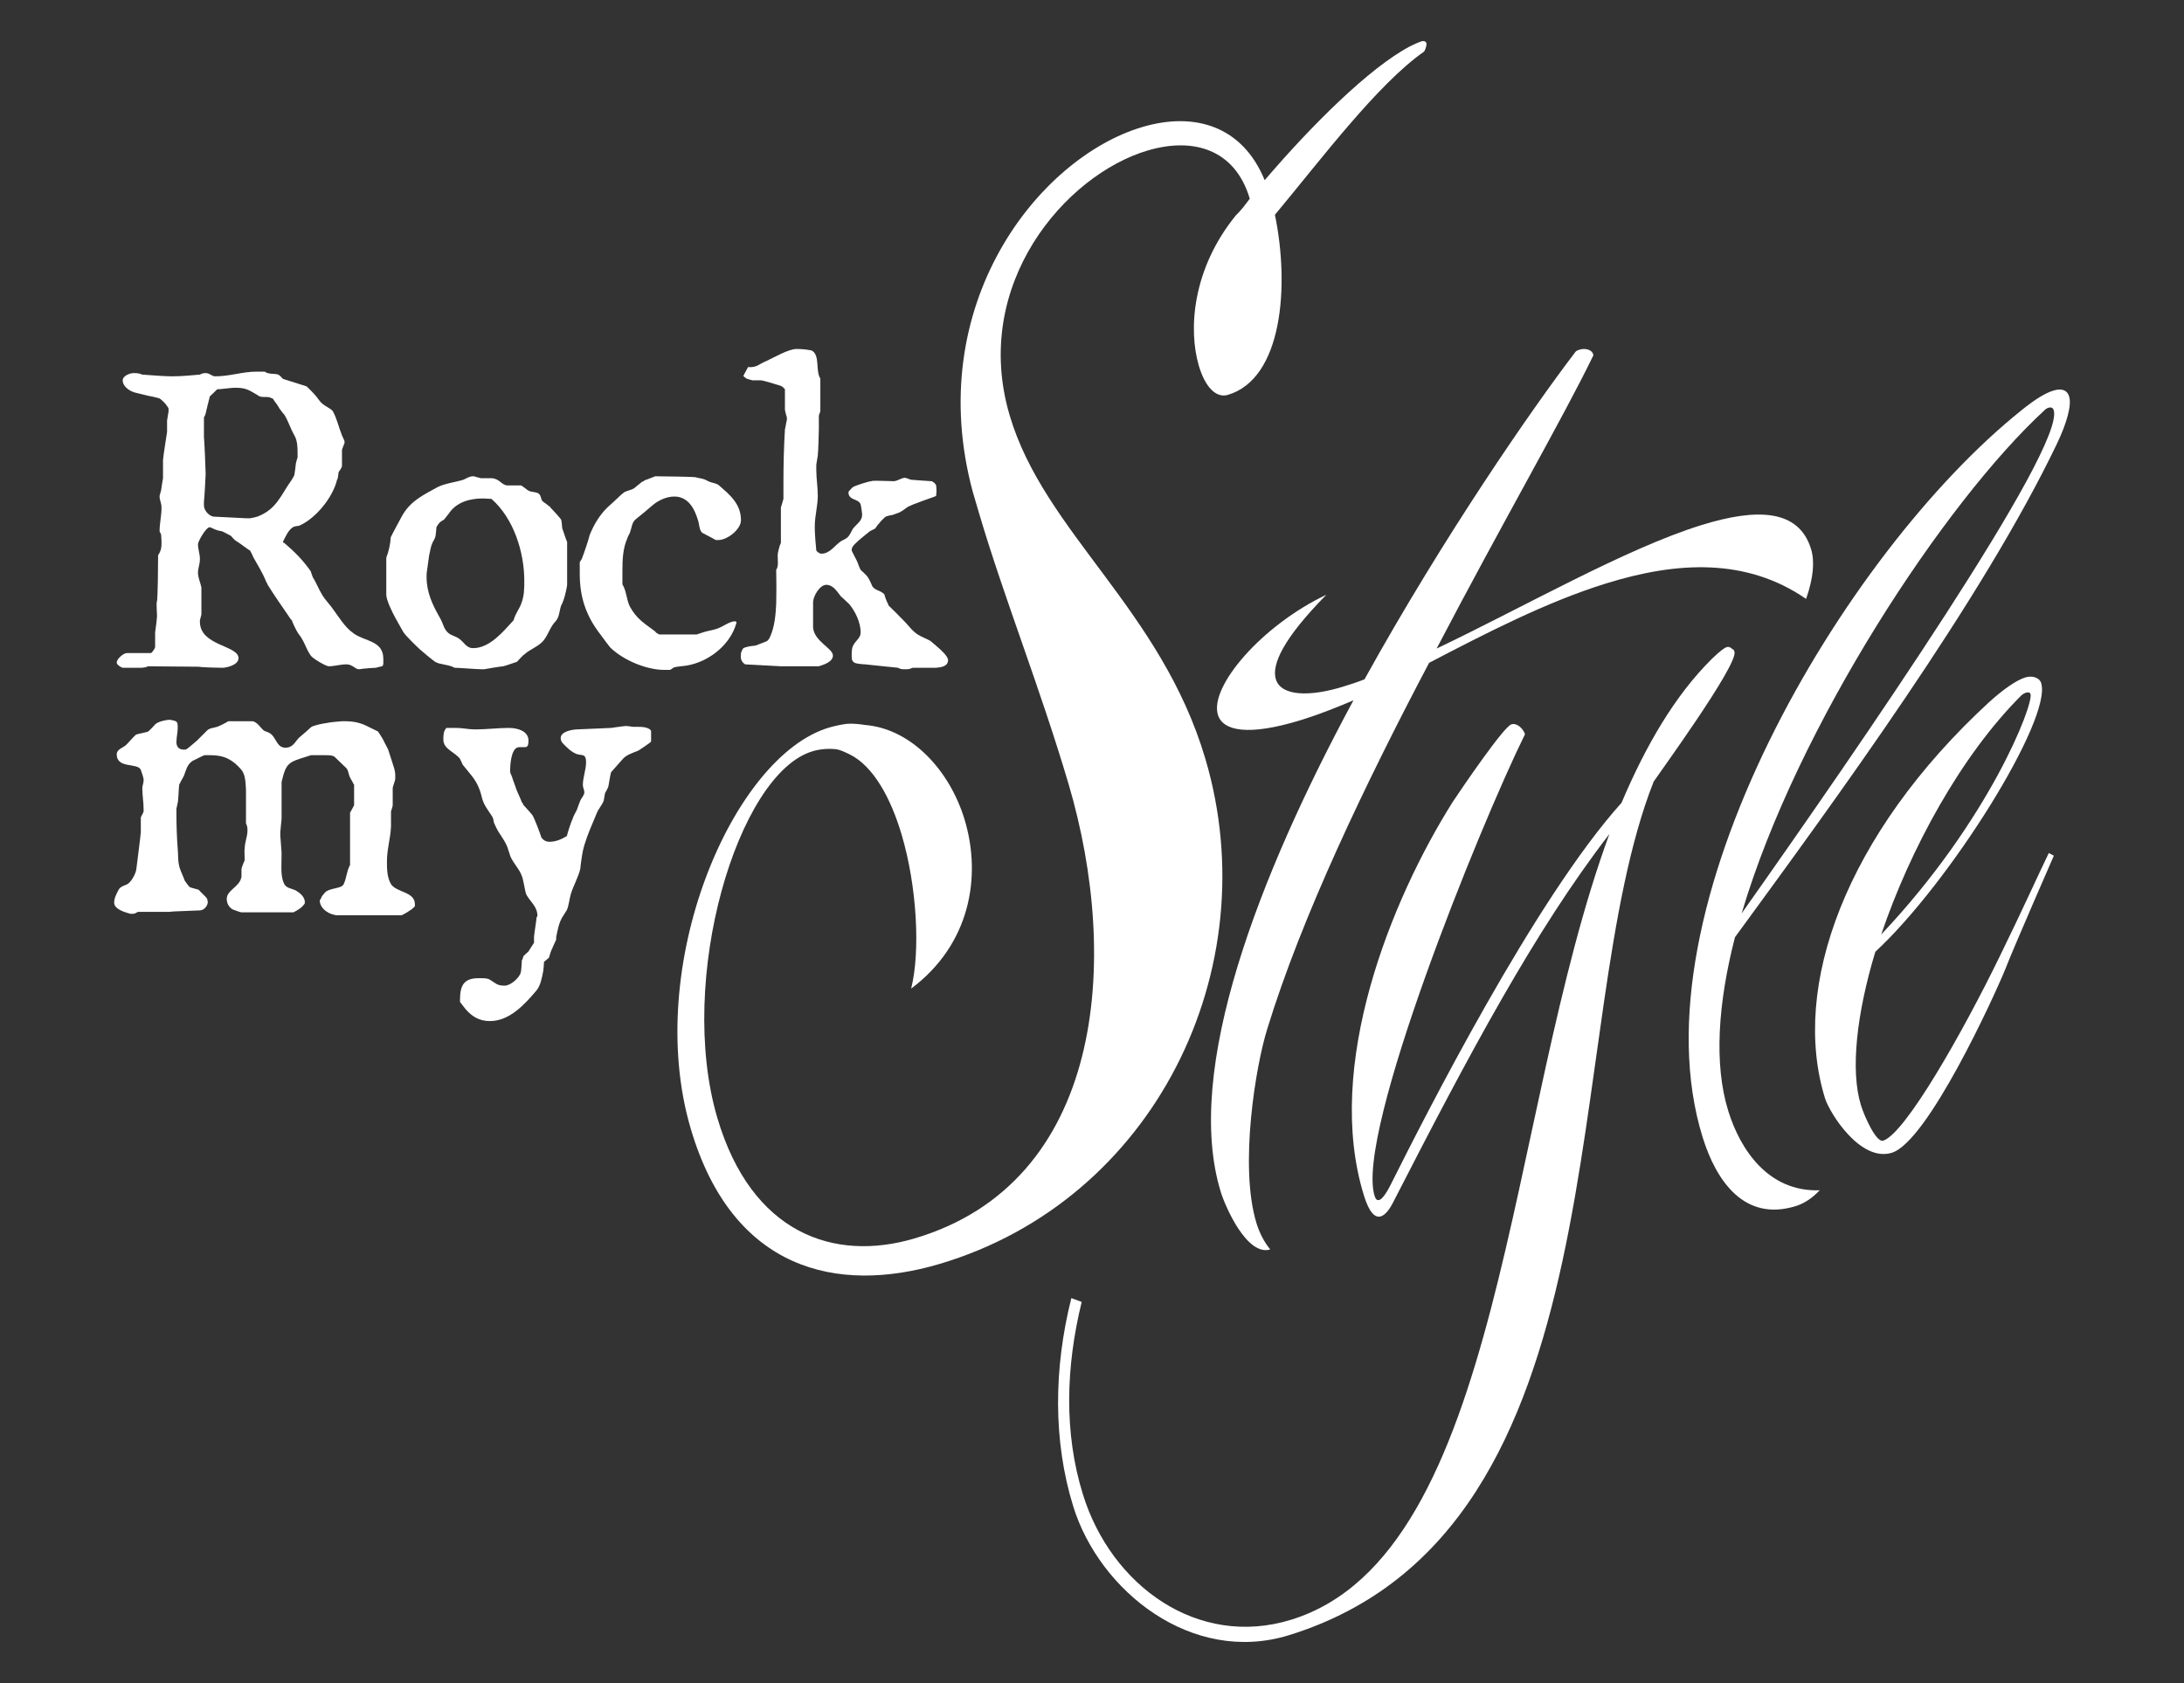
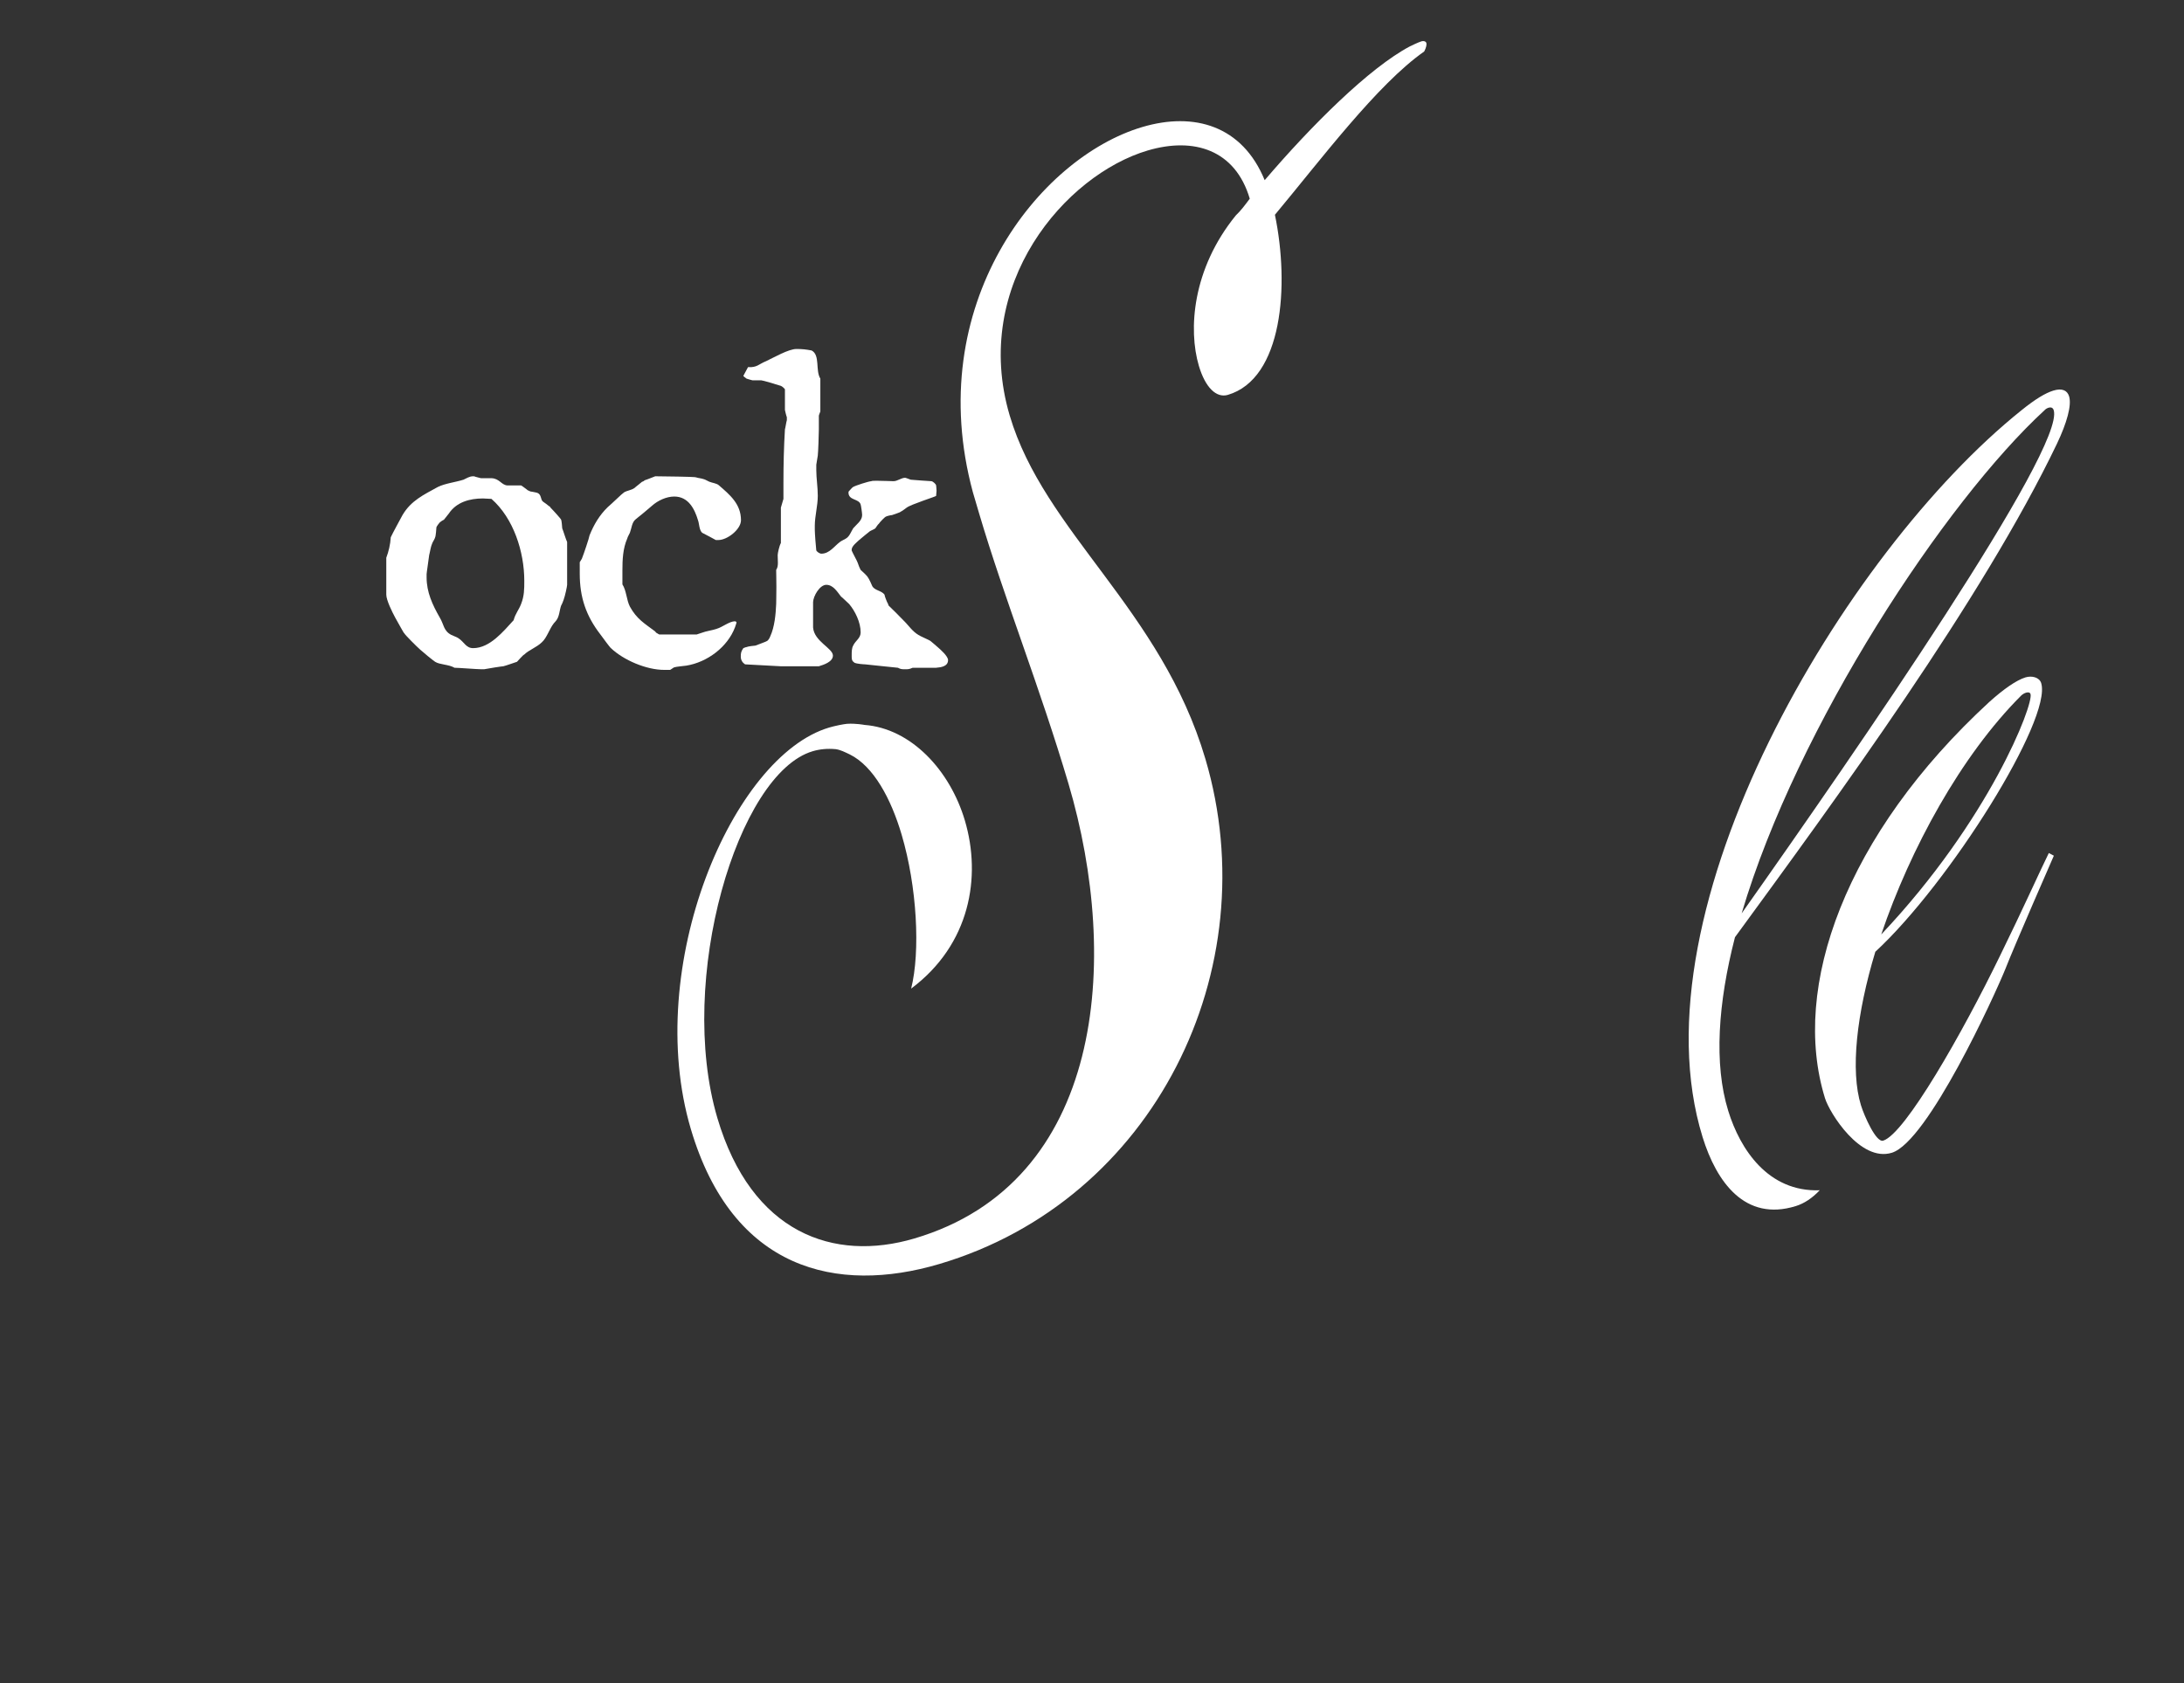
<svg xmlns="http://www.w3.org/2000/svg" version="1.1" id="Layer_1" x="0px" y="0px" width="240px" height="185px" viewBox="0 0 240 185" enable-background="new 0 0 240 185" xml:space="preserve">
  <rect x="0" y="0" width="240" height="185" fill="#333333" stroke="none" />
  <g>
    <g>
      <path fill="#FFFFFF" d="M107.609,56.48c2.767,9.349,6.666,19.05,9.808,29.666c5.765,19.491,3.835,43.84-16.922,49.981    c-8.872,2.625-17.913-0.561-21.663-13.236c-4.5-15.211,2.234-37.882,10.475-40.317c0.79-0.235,1.63-0.311,2.517-0.228l0,0    c0.549,0.071,1.02,0.33,1.549,0.574l0,0c2.621,1.293,4.538,4.862,5.708,8.824c1.688,5.705,2.073,12.827,1.045,16.922    c6.491-4.851,7.736-12.283,5.908-18.463c-1.639-5.546-5.925-10.137-11.036-10.521c0,0-0.963-0.189-1.929-0.12    c-0.359,0.029-1.315,0.219-1.948,0.406c-10.618,3.14-20.502,26.225-15.207,44.129c4.594,15.527,16.057,18.168,27.309,14.84    c23.606-6.981,36.08-32.385,29.238-55.518c-4.874-16.479-17.709-24.917-21.506-37.75c-4.265-14.419,6.134-26.456,15.165-29.127    c5.071-1.5,9.621-0.089,11.216,5.298c-0.493,0.663-0.984,1.326-1.525,1.831c-4.804,5.9-5.242,12.578-4.068,16.539    c0.703,2.376,1.917,3.569,3.185,3.194c6.021-1.782,6.79-12.004,5.173-19.796c4.963-5.947,11.26-14.359,16.404-17.948    c0.223-0.409,0.286-0.773,0.238-0.932c-0.047-0.158-0.252-0.27-0.566-0.177c-0.316,0.094-1.221,0.534-1.221,0.534    c-4.477,2.357-10.862,8.727-15.98,14.72c-2.457-5.993-7.742-7.531-13.445-5.844c-11.405,3.375-24.193,19.563-18.622,40.144    L107.609,56.48z" />
    </g>
-     <path fill="#FFFFFF" d="M176.527,64.119c-6.562,2.032-13.295,5.508-19.483,8.739c-7.015,13.305-14.009,27.919-17.778,40.22   c-1.252,3.945-3.127,15.117-1.184,21.396c0.35,1.129,0.891,2.121,1.504,2.859c-2.539,0.785-4.923-4.661-5.425-6.285   c-4.149-13.404,4.205-34.857,14.569-54.071c-1.979,0.845-3.912,1.597-5.676,2.144c-5.927,1.835-8.67,1.215-9.217-0.548   c-0.961-3.104,4.838-9.847,11.918-13.2c-4.705,4.782-6.052,7.672-5.549,9.295c0.59,1.905,3.837,1.905,7.363,0.812   c0.777-0.24,1.553-0.48,2.378-0.813c8.676-15.675,18.345-29.648,23.13-35.923c0.096-0.184,0.307-0.25,0.521-0.315   c0.562-0.175,1.307-0.019,1.459,0.475l0.045,0.142c-3.203,6.636-10.144,18.682-17.232,32.242c9.699-4.628,20.794-11,29.12-13.578   c6.065-1.878,10.666-1.756,12.021,2.618c0.414,1.34,0.283,3.16-0.539,5.502C191.889,61.295,184.288,61.716,176.527,64.119z" />
-     <path fill="#FFFFFF" d="M118.868,143.105c-1.741,7.111-1.968,14.373,0.13,21.146c3.123,10.088,12.671,16.951,22.9,13.783   c23.354-7.23,23.545-55.303,34.959-86.362c-8.221,10.663-15.449,24.267-23.838,40.626c-0.389,0.739-0.846,1.268-1.27,1.399   c-0.634,0.194-1.275-0.38-1.865-2.284c-4.412-14.251,2.989-32.548,9.784-43.312c1.11-1.658,5.573-8.221,6.419-8.482   c0.637-0.197,1.32,0.519,1.495,1.083c-5.031,10.218-18.649,43.893-16.531,50.736c0.108,0.353,0.246,0.543,0.527,0.455   c0.282-0.088,0.737-0.614,1.397-1.979c3.588-7.142,15.666-31.062,25.215-41.672c2.682-6.32,5.858-11.788,9.941-15.835   c0.833-0.8,1.332-1.186,1.615-1.274c0.281-0.087,0.488,0.081,0.604,0.201l0.092,0.048c0.093,0.049,0.115,0.12,0.158,0.261   c0.438,1.411-8.518,13.694-8.879,14.269c-10.574,26.778-2.75,82.267-40.072,93.823c-10.652,3.298-20.826-4.84-23.709-14.152   c-2.229-7.197-2.15-15.186-0.209-22.898L118.868,143.105z" />
    <path fill="#FFFFFF" d="M199.965,130.831c-0.814,0.87-1.714,1.458-2.632,1.741c-5.573,1.727-8.703-2.641-10.233-7.577   c-7.754-25.046,15.516-64.261,35.03-79.891c1.545-1.252,2.657-1.905,3.503-2.168c0.987-0.305,1.544-0.013,1.739,0.622   c0.306,0.988-0.251,2.938-1.327,5.204c-8.218,17.158-24.365,39.167-35.388,54.255c-1.861,7.227-2.334,13.942-0.738,19.094   C191.229,126.346,194.307,131.037,199.965,130.831z M224.677,45.089c-10.893,10.021-27.165,34.622-33.286,55.306   c12.793-18.11,35.58-51.145,34.291-55.307C225.507,44.522,224.844,44.882,224.677,45.089z" />
    <path fill="#FFFFFF" d="M206.943,125.378c2.398-0.742,8.711-11.819,12.865-20.374c2.418-4.924,4.433-9.414,5.336-11.24l0.554,0.293   c0,0-4.349,9.93-5.339,12.478c-1.182,2.918-8.512,18.95-12.463,20.174c-3.457,1.069-6.846-4.375-7.348-5.998   c-3.779-12.205,2.235-28.99,18.059-43.555c1.574-1.415,2.974-2.389,3.961-2.695c0.705-0.219,1.541-0.014,1.738,0.621   c1.225,3.951-10.05,21.979-18.226,29.535c-2.062,6.823-2.758,13.069-1.577,16.879C204.876,122.693,206.168,125.619,206.943,125.378   z M222.625,76.143c-0.21,0.065-0.4,0.201-0.521,0.315c-6.611,6.61-12.181,16.839-15.375,26.255   c11.881-12.57,16.758-25.291,16.406-26.419C223.072,76.082,222.838,76.077,222.625,76.143z" />
    <g>
-       <path fill="#FFFFFF" d="M36.123,73.235c-0.328,0-1.805-0.891-1.969-1.172c-0.445-0.609-0.633-1.312-1.008-1.898    c-0.047-0.141-0.445-0.609-0.445-0.656c-0.117-0.164-0.609-1.172-0.633-1.336c-0.094-0.047-0.305-0.375-0.375-0.492    c-0.773-1.125-1.547-2.227-2.273-3.398c0-0.047-0.117-0.258-0.164-0.328c-0.398-1.008-0.938-1.828-1.453-2.766    c0-0.07-0.281-0.609-0.328-0.68c-0.047,0-0.492-0.328-0.656-0.445c-0.117-0.094-0.844-0.609-0.961-0.656    c-0.047-0.047-0.445-0.445-0.492-0.516c-0.117-0.047-0.773-0.422-0.961-0.492c-0.047,0-0.609-0.117-0.656-0.164    c-0.094,0-0.562-0.281-0.703-0.281h-0.023c-0.375,0-1.266,1.547-1.266,1.852c0,0.586,0.211,1.055,0.211,1.641    c0,0.562-0.211,1.008-0.211,1.5c0,0.562,0.281,1.125,0.375,1.617c0,0.117,0,1.125,0,1.5c0,0.398,0,1.406,0,1.453    c0,0.094-0.164,0.609-0.164,0.656v0.164c0,2.672,4.242,2.578,4.242,4.008c0,0.727-1.242,1.055-1.805,1.055    c-0.422,0-2.25-0.047-2.602-0.117l-5.555-0.047c-0.258,0.164-0.656,0.164-1.008,0.164c-0.258,0-0.492,0-0.609,0    c-0.164,0-0.984,0-1.148,0c-0.188-0.047-0.656-0.328-0.656-0.562c0-0.445,0.773-1.055,1.102-1.055h2.648    c0.117,0,0.469-0.539,0.469-0.656c0-0.047,0-0.211,0-0.445c0-0.445,0-1.102,0-1.172c0.047-0.211,0.211-1.617,0.211-1.828    c0-0.117-0.047-0.68-0.047-1.125c0-0.211,0-0.422,0.047-0.492c0-0.094,0.094-0.281,0.117-5.039    c0.375-0.562,0.375-0.938,0.375-1.523c0-0.211-0.047-0.703-0.047-0.75c0-0.07-0.164-0.305-0.164-0.352v-0.047    c0-0.82,0.211-1.711,0.211-2.508c0-0.609-0.211-0.82-0.211-1.266c0,0,0-0.047,0-0.07c0-0.094,0.164-0.562,0.164-0.609    c0.047-0.281,0.164-1.172,0.211-1.336c0-0.117,0-0.891,0-1.43c0-0.281,0-0.492,0-0.562c0-0.281,0.398-2.766,0.445-3.094    c0-0.07,0-1.172,0-1.242c0-0.117,0.164-0.938,0.164-1.008c0,0,0-0.141,0-0.164c0-0.047,0-0.164,0-0.164    c0-0.047-0.258-0.422-0.328-0.492c-0.117-0.164-0.609-0.609-0.656-0.609c-0.047-0.047-0.68-0.164-0.797-0.211    c-0.305-0.023-1.664-0.398-1.922-0.445c-0.609-0.164-1.336-0.68-1.336-1.336c0-0.492,0.773-0.797,1.172-0.797    c0.375,0,0.609,0,0.984,0.164c1.125,0.07,2.273,0.188,3.328,0.188c1.055,0,2.062-0.117,3-0.188    c0.281-0.164,0.445-0.164,0.68-0.164c0.398,0,0.609,0.352,1.008,0.352c1.594,0,3-0.516,4.547-0.516c0.117,0,0.727,0,0.891,0    c0.375,0.328,1.172,0.188,1.477,0.328c0.117,0.023,0.469,0.398,0.516,0.469l2.602,0.82c0.023,0,0.844,0.82,1.078,1.125    c0.047,0.047,0.328,0.445,0.375,0.492c0.398,0.539,1.219,0.773,1.453,1.148c0.445,0.844,0.609,1.688,0.984,2.625    c0,0.047,0.281,0.562,0.281,0.656v0.023c0,0.094,0,0.141,0,0.141c0,0.07-0.281,0.68-0.281,0.797c0,0.047,0,0.258,0,0.492    c0,0.492,0,1.172,0,1.289c0,0.094-0.328,0.609-0.375,0.656c0,0.07-0.07,0.773-0.164,0.82c-0.445,1.898-2.297,4.242-4.172,5.062    c-0.07,0-0.609,0.07-0.68,0.164c-0.492,0.281-0.867,1.125-1.102,1.617c0,0,0.07,0.117,0.164,0.117    c1.102,0.938,2.062,1.898,2.906,3.117c0,0.047,0.141,0.445,0.164,0.492c0,0.047,0.094,0.258,0.164,0.328    c0.258,0.445,0.422,0.844,0.656,1.289c0.445,0.867,0.68,1.031,1.266,1.781c0.75,0.984,1.453,2.25,2.461,2.93    c1.219,0.891,3.258,0.773,3.258,2.789c0,0.094,0,0.211,0,0.375s0,0.375-0.141,0.445c-0.07,0-0.516,0.117-0.68,0.164    c-0.094,0-1.336,0.07-1.828,0.164h-0.047c-0.398,0-0.68-0.539-1.359-0.539C37.412,73.024,36.756,73.235,36.123,73.235z     M27.1,56.969c0.094,0,0.164,0,0.211,0c0.094,0,0.164,0,0.164,0c0.211-0.023,0.773-0.164,0.82-0.188    c2.133-0.82,2.555-2.367,3.773-4.055c0.07-0.141,0.281-0.445,0.281-0.539c0.023-0.07,0.164-1.125,0.164-1.242    c0.023-0.047,0.141-0.609,0.188-0.656c0,0,0-0.328,0-0.398c0-0.656,0-1.43-0.352-2.039c-0.445-0.773-0.656-1.547-1.102-2.273    c-0.094-0.07-0.492-0.609-0.539-0.68c-0.023-0.094-0.562-0.867-0.633-0.938c0-0.094-0.117-0.164-0.164-0.164    c-0.258-0.164-0.539-0.164-0.82-0.164c-0.281,0-0.562,0-0.797-0.211c-0.82-0.469-1.219-0.797-2.273-0.797    c-0.047,0-0.328,0-0.328,0c-0.281,0-1.5,0.164-1.828,0.164c-0.07,0.07-0.68,0.68-0.82,0.797c0,0.047-0.07,0.375-0.117,0.492    c0,0.117-0.164,0.562-0.164,0.703c-0.117,0.305-0.117,0.797-0.352,1.078c0,0.164,0,0.938,0,1.055c0,0.281,0,1.008,0,1.102    c0.047,0.398,0.188,3.656,0.188,4.055c0,0.281-0.141,2.766-0.188,3.07c0,0.047,0,0.305,0,0.422c0,0.469,0.445,1.078,1.008,1.219    C23.982,56.805,26.584,56.946,27.1,56.969z" />
      <path fill="#FFFFFF" d="M47.816,72.743c-0.258-0.164-1.359-1.078-1.641-1.336c-0.398-0.352-1.664-1.617-1.734-1.781    c-0.07,0-0.727-1.266-1.008-1.734c-0.328-0.609-0.984-1.922-0.984-2.531v-4.055c0.258-0.68,0.445-1.453,0.492-2.25    c0.164-0.375,1.102-2.086,1.289-2.438c0.938-1.594,2.32-2.227,3.891-3.094c0.82-0.398,1.922-0.516,2.812-0.797    c0.328-0.141,0.633-0.375,1.055-0.375c0.023,0,0.188,0,0.234,0.047c0.047,0,0.562,0.164,0.656,0.164c0.117,0,1.008,0,1.125,0    c0.891,0.023,1.102,0.773,1.781,0.797c0.094,0,0.656,0,1.055,0c0.211,0,0.375,0,0.422,0c0.07,0,0.609,0.445,0.633,0.445    c0.047,0.094,0.328,0.164,0.375,0.211c0.047,0,0.68,0.117,0.797,0.164c0.469,0.211,0.305,0.727,0.609,0.961    c0.094,0.047,0.609,0.445,0.656,0.492c0.047,0,0.164,0.117,0.164,0.164c0.375,0.375,1.172,1.266,1.172,1.336    c0.047,0.047,0.117,0.867,0.117,0.938c0.094,0.211,0.422,1.289,0.539,1.5v4.711c0,0.164-0.234,1.242-0.375,1.617    c0,0.047-0.234,0.609-0.281,0.656c-0.188,0.516-0.188,1.172-0.516,1.617c0,0.023-0.281,0.328-0.281,0.328    c-0.492,0.609-0.773,1.617-1.336,2.109c-0.586,0.562-1.43,0.844-1.922,1.336c-0.117,0.023-0.727,0.727-0.797,0.797    c-0.164,0.047-1.195,0.422-1.5,0.492c-0.141,0-1.641,0.234-2.109,0.328c0,0-0.141,0-0.164,0c-0.047,0-0.164,0-0.164,0    c-0.445,0-2.508-0.164-2.93-0.164C49.316,73.024,48.332,73.071,47.816,72.743z M48.332,67.891    c0.445,0.727,0.398,1.453,1.266,1.898c0.117,0.047,0.773,0.328,0.797,0.375c0.609,0.398,0.82,1.078,1.594,1.078    c1.852,0,3.328-1.852,4.453-3.07c0.211-0.773,0.562-1.102,0.82-1.781c0.352-0.891,0.352-1.641,0.352-2.555    c0-3.164-1.172-6.867-3.609-9c-0.164,0-0.773-0.047-0.938-0.047c-1.453,0-2.906,0.398-3.75,1.664    c-0.141,0.164-0.492,0.609-0.539,0.68c-0.047,0-0.445,0.258-0.445,0.281c-0.117,0.117-0.328,0.422-0.375,0.539    c0,0.07-0.07,1.008-0.141,1.102c0,0.117-0.305,0.586-0.305,0.633c-0.188,0.398-0.234,0.891-0.352,1.336    c-0.047,0.445-0.281,1.922-0.281,2.086c0,0.023,0,0.234,0,0.352C46.878,65.079,47.511,66.461,48.332,67.891z" />
      <path fill="#FFFFFF" d="M63.708,61.797c0.023-0.07,0.281-0.398,0.281-0.516c0.117-0.258,0.773-2.203,0.797-2.438    c0.492-1.219,1.102-2.227,1.992-3.094c0.422-0.352,1.617-1.523,1.781-1.617c0.375-0.234,0.82-0.234,1.195-0.516    c0.023-0.047,0.68-0.539,0.797-0.656c0,0,0.234-0.07,0.281-0.164c0.375-0.117,1.148-0.445,1.172-0.445    c4.312,0.047,4.383,0.094,4.477,0.117c0.281,0.094,0.562,0.094,0.891,0.211c0.07,0,0.562,0.281,0.609,0.281    c0.281,0.117,0.773,0.164,1.008,0.375c1.219,1.055,2.438,2.062,2.438,3.844c0,1.008-1.5,2.18-2.484,2.18c-0.047,0-0.234,0-0.281,0    c-0.117-0.07-1.125-0.609-1.5-0.797c-0.328-0.281-0.328-1.031-0.445-1.336c-0.375-1.266-1.055-2.648-2.625-2.648    c-0.867,0-1.805,0.445-2.438,1.008c-0.164,0.164-1.617,1.359-1.781,1.477c-0.445,0.352-0.445,0.938-0.656,1.5    c0,0.023-0.281,0.516-0.281,0.609c-0.492,1.125-0.539,2.344-0.539,3.562c0,0.164,0,0.375,0,0.516c0,0.164,0,0.82,0,0.984    c0.445,0.68,0.445,1.711,0.82,2.438c0.773,1.406,1.617,1.852,2.789,2.742c0,0,0.094,0.164,0.164,0.164    c0.047,0.047,0.281,0.164,0.281,0.164h4.102c0,0,0.375-0.117,0.492-0.164c0.609-0.234,1.219-0.281,1.734-0.469    c0.586-0.164,1.383-0.82,1.992-0.82c0.047,0,0.164,0.07,0.164,0.117c0,0.094-0.117,0.375-0.164,0.539    c-0.82,2.18-3.047,3.844-5.344,4.219c-0.117,0.023-1.172,0.117-1.336,0.188c-0.047,0-0.422,0.281-0.445,0.281    c-0.047,0-0.445,0-0.656,0c-1.945,0-4.453-1.055-5.883-2.414c-0.07-0.047-0.82-1.055-1.125-1.477    c-1.594-2.062-2.273-4.102-2.273-6.68C63.708,62.899,63.708,62.008,63.708,61.797z" />
      <path fill="#FFFFFF" d="M95.069,73.024c-0.211,0-0.938-0.07-1.148-0.164c-0.281-0.188-0.328-0.352-0.328-0.633    c0-0.047,0-0.117,0-0.211c0-0.352,0-0.773,0.164-1.055c0.258-0.562,0.82-0.797,0.82-1.453c0-1.102-0.609-2.344-1.266-3.117    c-0.117-0.094-0.773-0.75-0.891-0.82c-0.398-0.492-0.844-1.289-1.617-1.289c-0.727,0-1.43,1.242-1.453,1.898    c0,0.07,0,1.102,0,1.43c0,0.352,0,1.336,0,1.359c0.117,1.547,2.18,2.273,2.18,3.094c0,0.68-1.008,1.008-1.547,1.172    c-0.281,0-1.734,0-2.062,0c-0.562,0-2.016,0-2.109,0c-0.609-0.047-3.352-0.164-3.938-0.211c-0.281-0.188-0.469-0.469-0.469-0.844    s0.023-0.562,0.281-0.938c0.07-0.023,0.281-0.117,0.352-0.117c0.117-0.07,0.867-0.164,0.984-0.164    c0.281-0.117,1.219-0.445,1.289-0.516c0.094-0.047,0.281-0.328,0.328-0.492c0.492-1.055,0.609-2.484,0.656-3.562    c0-0.258,0.023-1.055,0.023-1.875c0-0.82-0.023-1.57-0.023-1.875c0.164-0.234,0.188-0.516,0.188-0.797    c0-0.281-0.023-0.562-0.023-0.82c0-0.234,0.188-1.055,0.352-1.336v-3.891l0.281-0.961c0-0.609,0-1.195,0-1.805    c0-1.945,0.047-3.914,0.164-5.836c0.047-0.117,0.164-0.914,0.211-1.008c0,0,0-0.117,0-0.164s0-0.164,0-0.164    c-0.047-0.07-0.211-0.773-0.211-0.797c0-0.375,0-1.922,0-2.273c-0.117-0.164-0.328-0.328-0.445-0.375    c-0.516-0.164-1.992-0.609-2.156-0.609c-0.023,0-0.117,0-0.234,0c-0.234,0-0.656,0-0.727,0c-0.117-0.023-0.609-0.164-0.656-0.188    c-0.07-0.047-0.352-0.258-0.352-0.305l0.516-0.961c0.984,0.07,1.172-0.328,1.992-0.656c0.844-0.398,2.461-1.336,3.328-1.336    c0.609,0,1.055,0.047,1.664,0.164c0.961,0.492,0.398,2.203,0.961,3.094v3.609c0,0.023-0.164,0.398-0.164,0.469    c0,0.141,0,1.336,0,1.5c0,0.492-0.07,2.531-0.117,2.883c0,0.094-0.164,0.891-0.164,1.008c0,0,0,0.422,0,0.586    c0,0.914,0.164,1.852,0.164,2.836c0,1.078-0.328,2.227-0.328,3.281c0,0.07,0,0.398,0,0.445c0,0.352,0.117,1.945,0.164,2.273    c0.094,0.164,0.375,0.352,0.562,0.352c0.891,0,1.43-0.844,2.039-1.289c0.047-0.07,0.609-0.328,0.656-0.375    c0.398-0.234,0.562-0.75,0.797-1.125c0.375-0.445,0.984-0.844,0.984-1.453c0-0.211-0.117-1.031-0.164-1.172    c-0.211-0.656-1.336-0.422-1.336-1.312c0,0,0-0.117,0.07-0.164c0.047-0.023,0.328-0.398,0.445-0.445    c0.281-0.164,1.664-0.609,1.992-0.633c0.07-0.047,0.328-0.047,0.656-0.047c0.633,0,1.57,0.047,1.781,0.047    c0.445,0,0.844-0.375,1.289-0.375l0.164,0.047c0.047,0,0.398,0.164,0.445,0.164c0.375,0.023,1.992,0.164,2.273,0.164    c0.164,0.023,0.492,0.305,0.516,0.469c0,0,0.047,0.422,0.047,0.586c0,0.07-0.047,0.445-0.047,0.562    c-0.023,0.07-2.789,0.938-3.234,1.289c-0.047,0.047-0.609,0.445-0.656,0.445c-0.07,0.094-0.727,0.281-0.961,0.375    c-0.117,0-0.609,0.117-0.656,0.164c-0.117,0.023-0.68,0.609-0.797,0.797c-0.094,0.047-0.328,0.445-0.375,0.492    c-0.047,0.07-0.562,0.281-0.609,0.328c-0.117,0.07-0.938,0.773-1.172,0.961c-0.211,0.211-0.82,0.656-0.82,1.055    c0,0.047,0,0.094,0,0.094c0.047,0.164,0.609,1.172,0.656,1.336c0,0.047,0.164,0.398,0.164,0.445    c0.047,0.117,0.164,0.328,0.164,0.352c0.07,0.047,0.773,0.703,0.797,0.82c0.094,0.094,0.445,0.844,0.492,0.984    c0.281,0.469,1.008,0.469,1.336,0.914c0,0.141,0.258,0.773,0.281,0.82c0.094,0.117,0.164,0.375,0.164,0.375    c0.164,0.141,1.477,1.453,1.617,1.617c0.586,0.562,0.984,1.219,1.664,1.617c0.141,0.117,1.195,0.562,1.312,0.656    c0.07,0.07,0.633,0.516,0.797,0.68c0.328,0.281,1.148,1.008,1.148,1.43c0,0.68-0.727,0.797-1.312,0.844c-0.398,0-2.227,0-2.578,0    c-0.375,0.164-0.492,0.164-0.82,0.164c-0.352,0-0.492,0-0.797-0.164C98.093,73.352,95.585,73.071,95.069,73.024z" />
-       <path fill="#FFFFFF" d="M35.326,98.618c0-0.048,0.281-0.397,0.328-0.445c0.445-0.608,1.875-0.444,2.109-0.983    c0.328-0.681,0.328-1.453,0.703-2.109v-5.743l0.445-0.82v-2.273c0,0-0.141-0.188-0.164-0.281c-0.047-0.07-0.281-0.492-0.281-0.516    c-0.141-0.211-0.164-0.703-0.375-0.984c-0.211-0.211-1.148-1.102-1.336-1.289c-0.258-0.164-0.609-0.164-0.938-0.164    c-0.211,0-0.398,0-0.562,0c-0.328,0-1.008,0-1.055,0c-0.094,0-0.492,0.164-0.539,0.164c-1.969,0.609-2.227,0.68-2.719,2.789    c0,0.609,0,3.445,0,4.055c0,0.117-0.141,1.289-0.141,1.453v0.164c0,0.047,0,0.117,0,0.211c0,0.117,0.141,1.71,0.141,1.899    c0,0.444-0.023,1.055-0.023,1.664c0,0.655,0.07,1.289,0.328,1.78c0.305,0.539,1.008,0.445,1.453,0.82    c0.352,0.211,0.797,0.656,0.797,1.125c0,0.047,0,0.117,0,0.117c-0.023,0.141-0.305,0.422-0.445,0.539    c-0.188,0.164-0.797,0.492-0.797,0.492h-5.719c-0.117,0-0.82-0.258-0.984-0.328c-0.445-0.281-0.633-0.703-0.633-1.148    c0-0.844,1.008-1.172,1.453-1.969c0.047-0.047,0.164-0.422,0.164-0.445c0-0.094,0-0.772,0-0.867c0-0.116,0.281-0.844,0.352-0.961    c0-0.047-0.023-0.562-0.023-0.938c0-0.164,0-0.281,0.023-0.328c0-0.727,0.305-1.336,0.305-1.993c0-0.281,0-0.469-0.164-0.797    c0-0.562,0-3.211,0-3.727c-0.047-0.703-0.047-1.594-0.492-2.156c-0.938-1.102-1.875-1.617-3.375-1.617c-0.188,0-0.68,0-0.68,0    c-0.164,0.023-1.055,0.516-1.336,0.633c-0.609,0.422-0.703,1.031-0.938,1.641c-0.07,0.117-0.492,0.891-0.516,0.961    c-0.047,0.211-0.094,1.781-0.164,1.992c0,0.047-0.141,0.609-0.141,0.656c0,0,0,0.398,0,0.609c0,1.195,0.047,2.625,0.141,3.797    c0.07,0.703,0,1.22,0.164,1.897c0,0.164,0.445,1.195,0.516,1.359c0,0,0.07,0.234,0.117,0.281c0.117,0.188,0.492,0.68,0.539,0.68    c0.023,0.047,0.844,0.234,0.961,0.281c0.117,0.164,0.867,0.82,0.938,1.008c0,0.047,0.07,0.258,0.07,0.328    c0,0.422-0.398,0.938-0.891,0.938l-2.906,0.117l-0.445,0.047h-3.445c-0.281,0.164-0.375,0.211-0.609,0.211    c-0.094,0-0.211,0-0.211,0c-0.562-0.163-1.781-0.491-1.781-1.219c0-0.492,0.211-0.891,0.492-1.43    c0.188-0.352,0.609-0.445,0.961-0.609c0.422-0.233,0.938-1.172,0.984-1.664c0.07-0.608,0.445-3.445,0.492-4.055    c0-0.117,0-0.727,0-1.172c0-0.188,0-0.398,0-0.445s0.305-0.562,0.305-0.656c0,0,0-0.188,0-0.281c0-0.727-0.141-1.5-0.141-2.273    c0-0.281,0.141-0.562,0.141-0.844c0-0.047,0-0.164,0-0.164c-0.023-0.164-0.234-0.844-0.305-1.008    c-0.328-0.82-2.648-0.094-2.648-1.711c0-0.562,0.703-0.727,1.008-1.008c0.141-0.117,0.984-1.102,1.148-1.172    c0.07-0.047,1.219-0.258,1.289-0.328c0.117-0.047,0.727-0.727,0.82-0.82c0.328-0.281,1.172-0.469,1.547-0.469    c0.023,0,0.07,0,0.07,0c0.773,0.164,0.82,0.164,0.82,0.891c0,0.516-0.141,1.008-0.141,1.57c0,0.539,0.305,0.82,0.82,0.82    c0.047,0,0.234,0,0.281-0.047c0.211-0.117,1.008-0.82,1.172-0.961c0.094-0.094,1.031-1.031,1.102-1.102    c0.281-0.281,0.773-0.281,1.008-0.375c0.211-0.023,1.148-0.516,1.312-0.633h2.625c0.492,0,0.938,0.727,1.266,1.008    c0.023,0.047,0.609,0.234,0.633,0.281c0.75,0.398,0.75,1.617,1.758,1.617c0.844,0,1.055-0.656,1.5-1.102    c0.234-0.188,1.172-1.008,1.336-1.172c0.281-0.188,1.336-0.398,1.734-0.445c0.211-0.07,1.336-0.164,1.617-0.188    c0.094,0,0.305,0,0.375,0c1.008,0,1.781,0.188,2.602,0.633c0.07,0.047,0.891,0.422,1.008,0.492    c0.047,0.07,0.492,0.727,0.609,0.984c0.07,0.188,0.445,0.844,0.492,0.961c0.07,0.164,0.516,1.617,0.68,2.109    c0.117,0.492,0.117,0.562,0.117,0.938c0,0.047,0,0.188,0,0.234c0,0.117-0.281,0.867-0.281,0.984c0,0.07,0,0.281,0,0.562    c0,0.516,0,1.266,0,1.336c0,0.117-0.164,0.609-0.188,0.68c0,0.094,0,0.75,0,1.195c0,0.234,0,0.398,0,0.445    c-0.047,1.289-0.445,2.508-0.445,3.844c0,0.82,0,1.734,0.445,2.509c0.633,0.938,2.625,0.819,2.625,2.203c0,0.069,0,0.233,0,0.233    c-0.047,0.047-0.398,0.397-0.539,0.444c-0.188,0.164-0.891,0.539-0.914,0.539h-7.031c-0.797,0-1.969-0.655-1.969-1.641    C35.139,98.971,35.303,98.734,35.326,98.618z" />
-       <path fill="#FFFFFF" d="M52.566,107.523c0.117,0,0.258,0,0.375,0c0.281,0,0.609,0,0.891,0.164    c0.633,0.375,0.773,0.656,1.617,0.656c0.656,0,1.617-0.844,1.781-1.453c0.047-0.117,0.117-1.172,0.117-1.336    c0.094-0.094,0.164-0.422,0.164-0.445c0.047-0.047,0.445-0.444,0.539-0.491c0.117-0.211,0.609-0.938,0.633-0.984    c0-0.022,0-0.608,0-0.633c0-0.211,0.281-1.944,0.281-2.155l0.094-0.164c0-1.009-0.727-1.5-1.172-2.273    c-0.047-0.047-0.164-0.398-0.164-0.492c-0.047-0.164-0.281-1.5-0.375-1.617c-0.234-0.727-0.914-1.383-1.242-2.133    c-0.047-0.047-0.164-0.586-0.211-0.609c-0.211-0.868-0.68-1.43-1.102-2.11c-0.117-0.164-0.469-0.891-0.516-1.031    c0-0.07-0.094-0.562-0.164-0.609c-0.047-0.117-0.609-0.914-0.656-1.008c-0.562-0.891-0.445-1.219-0.797-2.109    c-0.422-1.102-1.055-1.664-1.805-2.625c-0.023-0.047-0.281-0.609-0.305-0.656c-0.586-0.773-1.828-1.055-1.828-2.109    c0-0.516,0-0.891,0.328-1.289c0.188,0,0.914,0,1.078,0c0.727,0,1.336,0.164,2.086,0.164c1.242,0,2.508-0.164,3.727-0.164    c0.891,0,2.133,0.328,2.133,1.383c0,0.633-0.141,0.727-0.398,0.727c-0.117,0-0.234,0-0.398,0c-0.117,0-0.258,0-0.375,0.023    c-0.773,0.211-0.844,2.086-0.844,2.531c0,0.352,0.047,0.281,0.211,0.727c0.07,0.281,0.445,1.219,0.445,1.289    c0.023,0.117,0.516,1.148,0.633,1.5c0.094,0.047,0.164,0.281,0.164,0.281c0.117,0.117,0.938,1.031,1.008,1.148    c0.211,0.328,0.867,2.062,0.984,2.461c0.234,0.281,0.492,0.445,0.891,0.445c0.68,0,1.336-0.281,1.898-0.633    c0.047-0.258,0.492-1.641,0.656-1.945c0-0.094,0.398-0.867,0.445-0.938c0.047-0.117,0.328-0.938,0.375-1.008    c0.07-0.211,0.445-0.586,0.445-0.914c0-0.281-0.164-0.516-0.164-0.797c0-0.844,0.352-1.664,0.352-2.508    c0-1.148-0.609-0.586-1.289-1.031c-0.094,0-0.68-0.445-0.82-0.609c-0.305-0.305-0.68-0.562-0.68-1.008    c0-0.773,1.336-0.938,1.781-0.961c0.375,0,3.398-0.164,3.773-0.164c0.07,0,0.68-0.117,0.82-0.117c0.023,0,0.609-0.094,0.797-0.094    c0.211,0,0.727,0.094,0.82,0.094c0.188,0,0.352,0,0.562,0c0.445,0,0.844,0.023,1.266,0.281c0.023,0.023,0.117,0.164,0.117,0.164    v1.172c0,0-0.094,0.07-0.117,0.117c-0.211,0.164-1.031,0.727-1.195,0.82c0,0-0.234,0.141-0.305,0.141    c-0.609,0.258-1.055,0.375-1.477,0.82c-0.398,0.445-1.289,1.453-1.289,1.453c-0.094,0.164-0.281,1.5-0.328,1.641    c-0.047,0.117-0.281,0.586-0.352,0.68c0,0.07-0.141,0.727-0.141,0.82c-0.188,0.516-0.609,0.914-0.797,1.453    c-0.492,1.172-0.984,2.273-1.336,3.445c0,0.07-0.164,0.563-0.164,0.657c-0.047,0.141-0.281,1.734-0.281,1.945    c-0.211,0.891-0.75,1.852-1.031,2.742c-0.164,0.562-0.234,1.312-0.445,1.781c-0.07,0.141-0.469,0.727-0.516,0.819    c-0.375,0.656-0.492,1.384-0.656,2.156v0.281c-0.047,0.116-0.445,0.938-0.445,1.008c-0.07,0.047-0.328,0.844-0.352,0.983    c-0.047,0.023-0.445,0.398-0.539,0.445c0,0.141-0.07,1.055-0.117,1.172c-0.117,0.609-0.281,1.453-0.703,1.969    c-1.289,1.523-2.953,3.375-5.133,3.375c-1.148,0-1.945-0.491-2.648-1.289c-0.164-0.211-0.609-0.772-0.633-0.819    c0,0,0-0.211,0-0.233C50.551,108.298,50.996,107.523,52.566,107.523z" />
    </g>
  </g>
</svg>